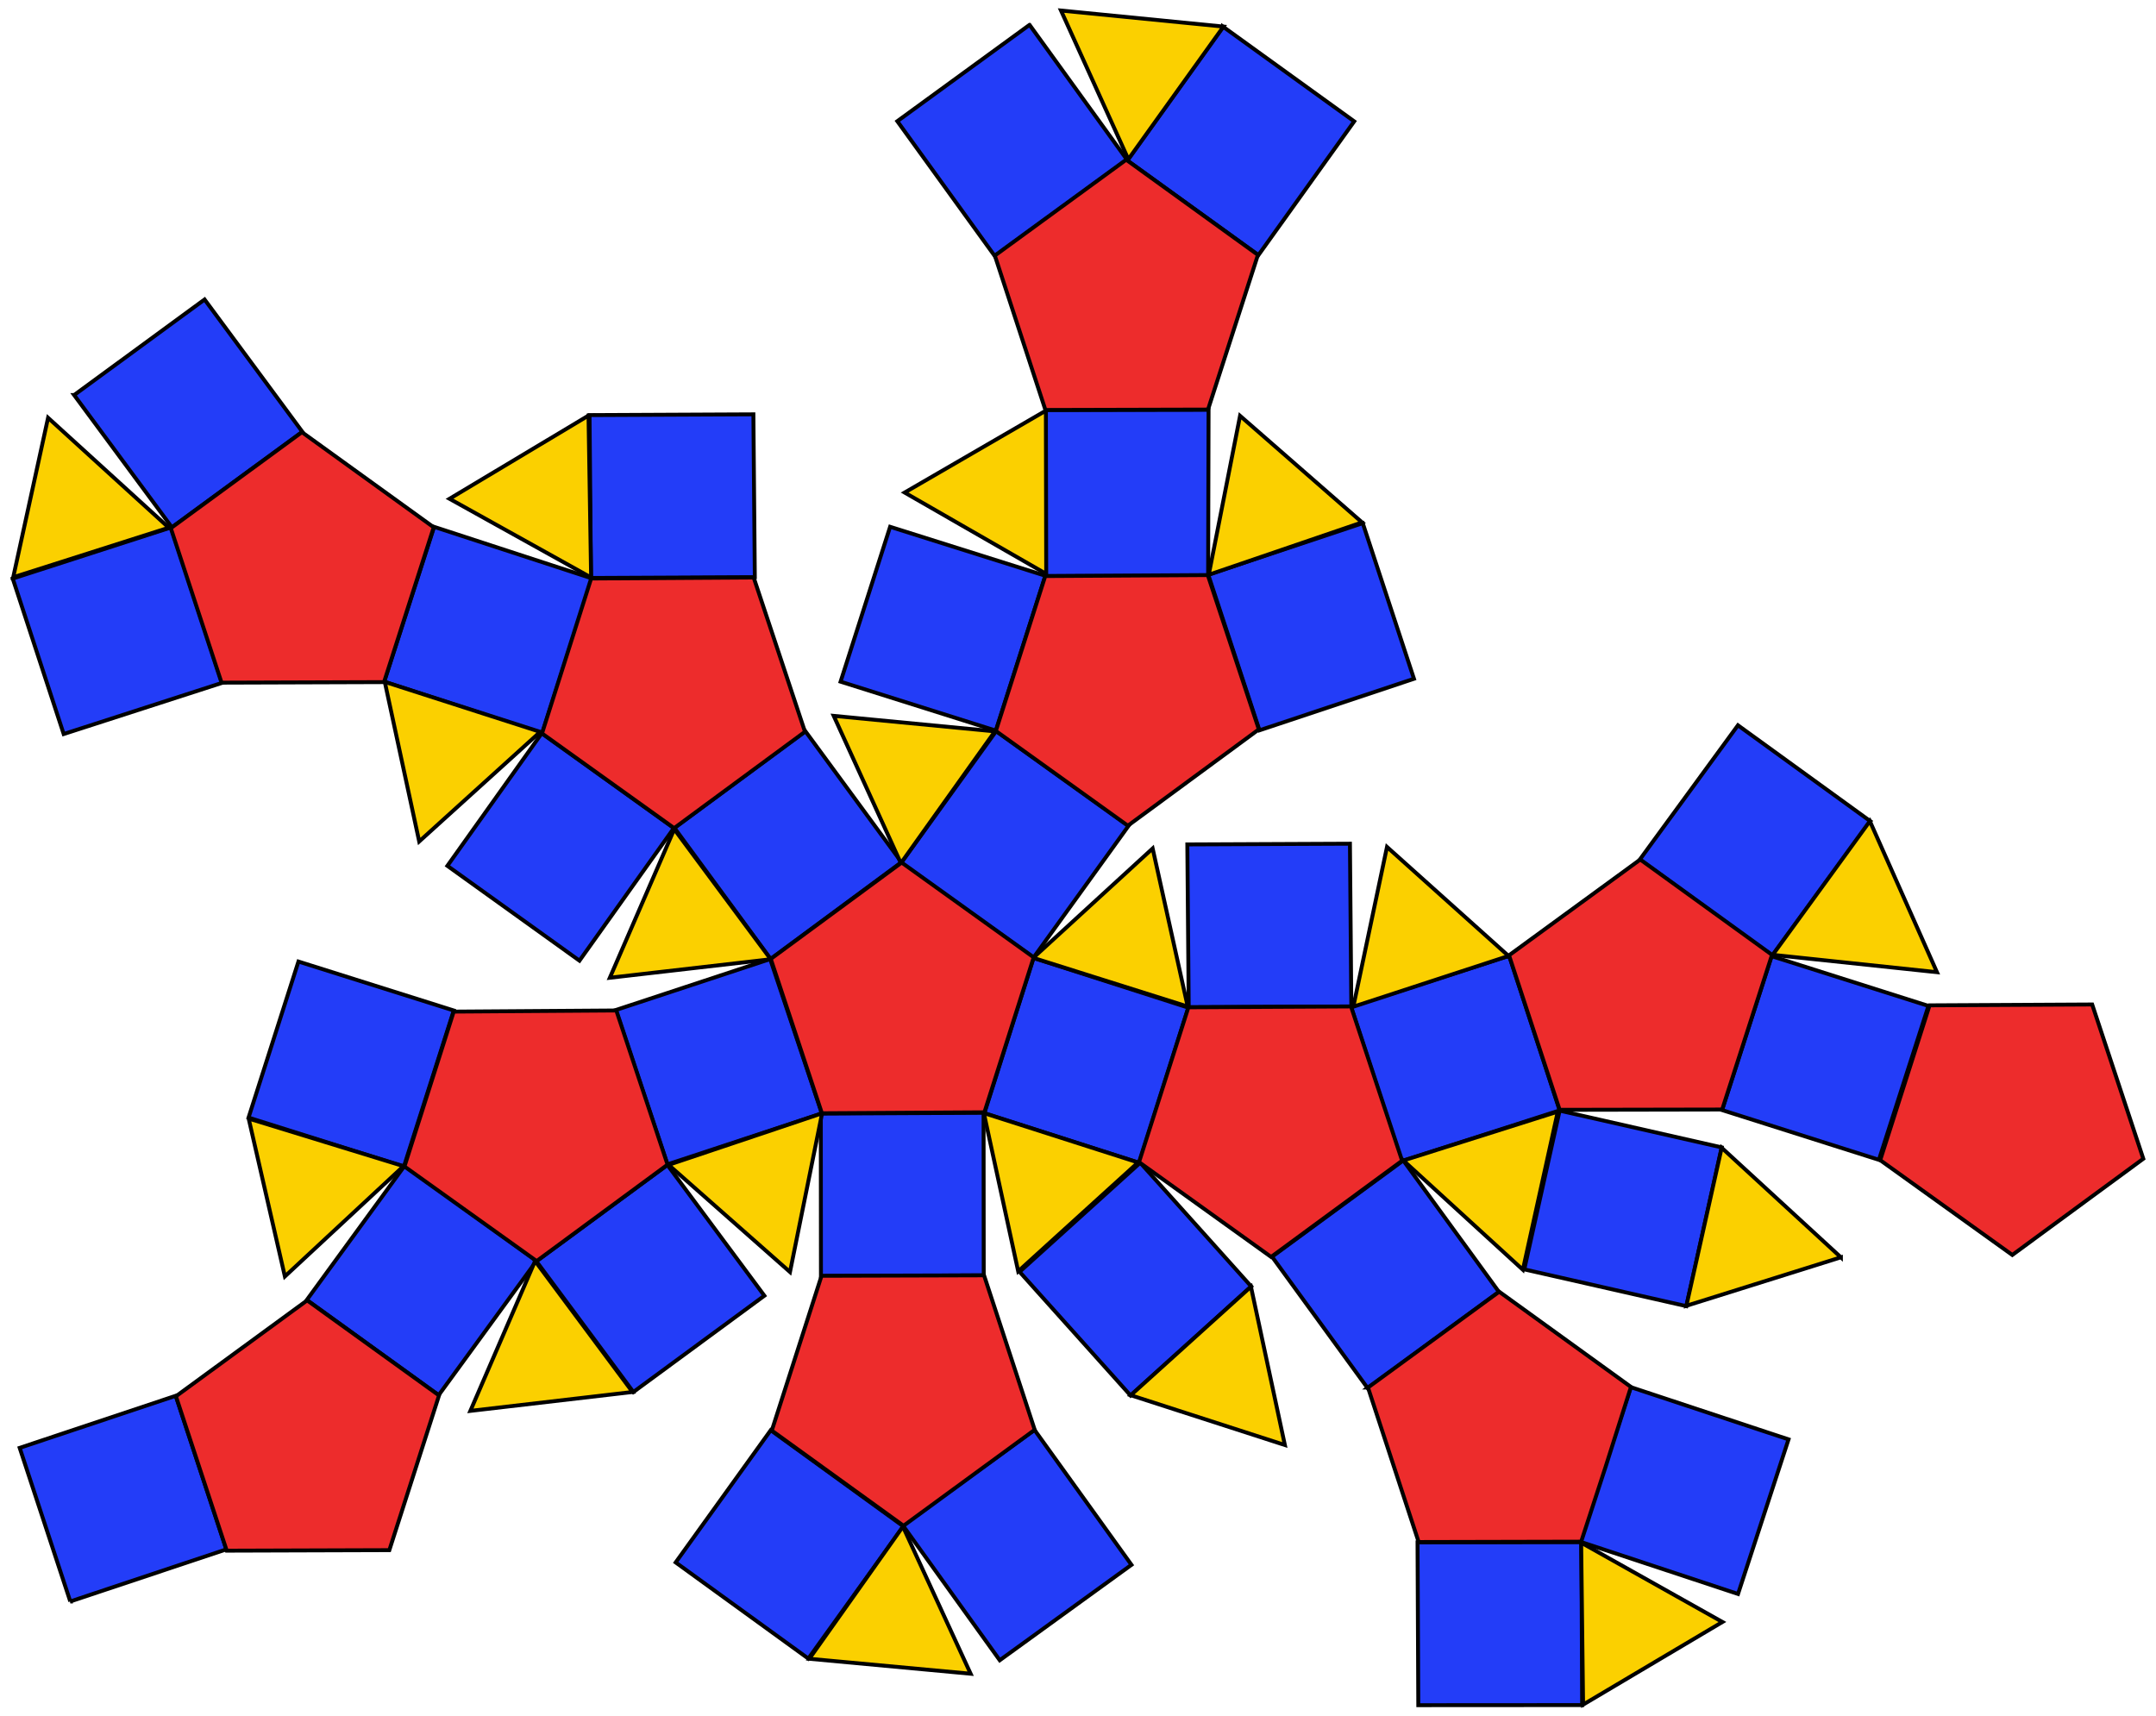
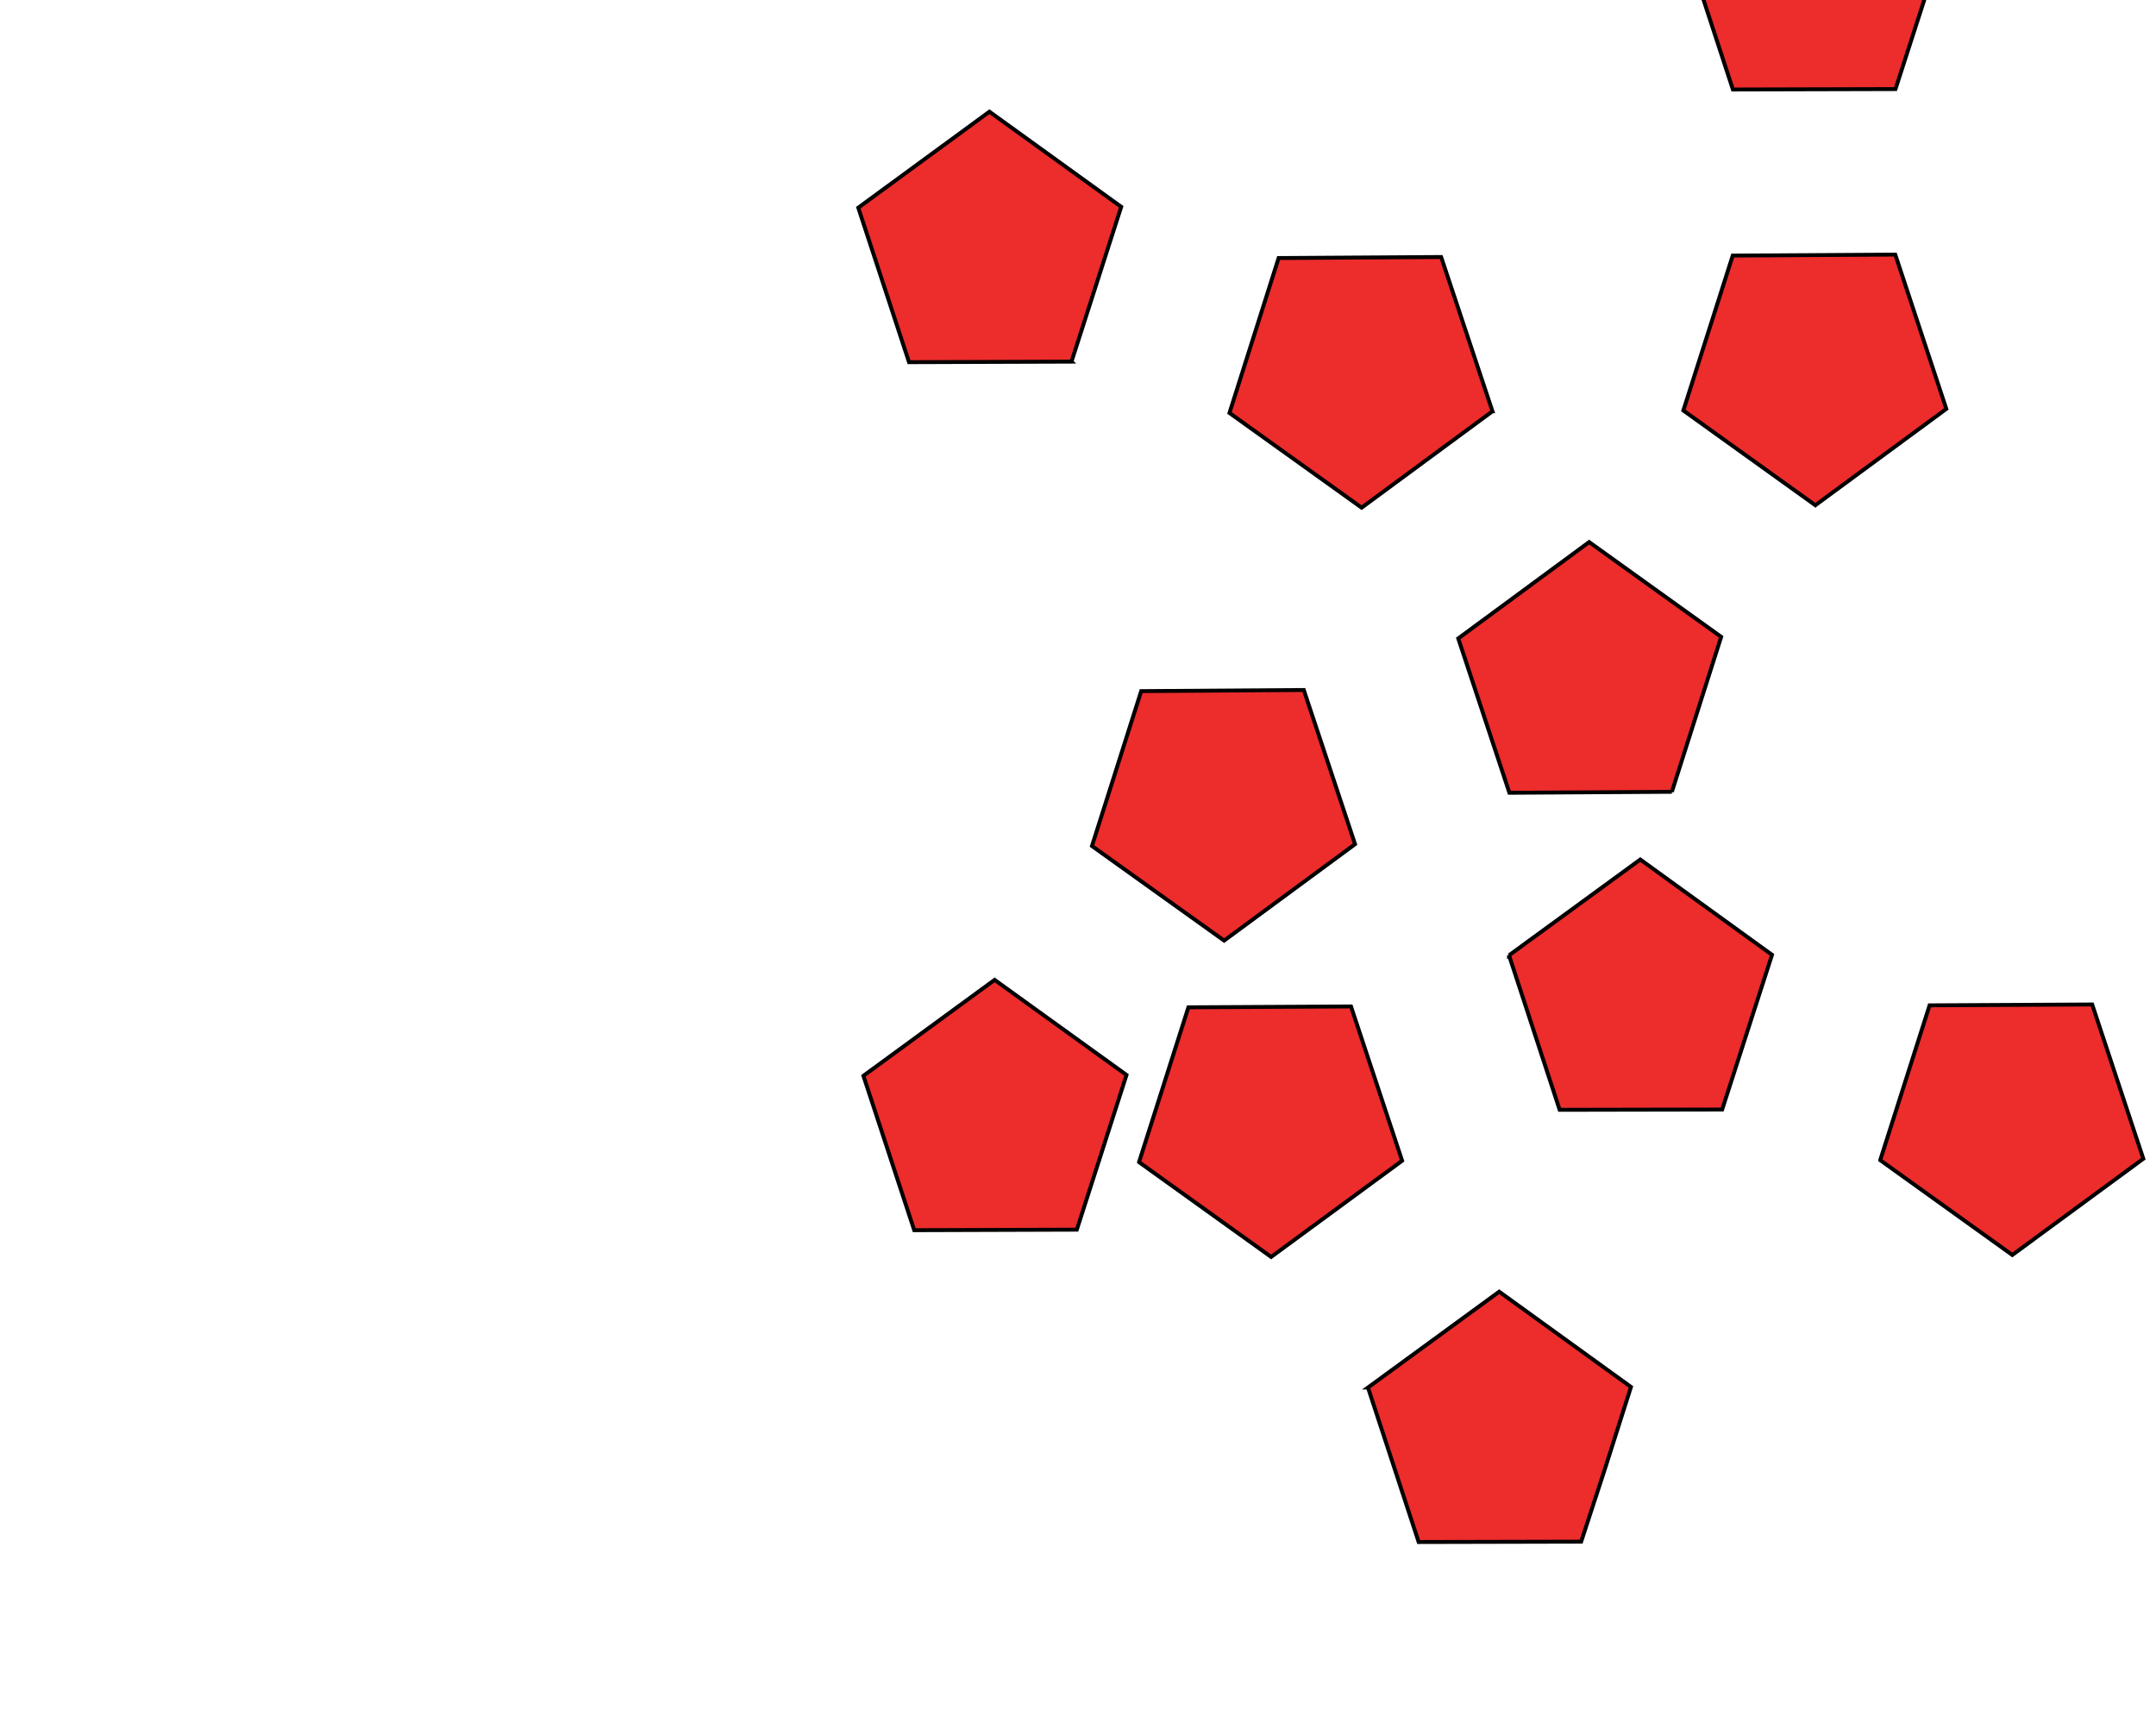
<svg xmlns="http://www.w3.org/2000/svg" xmlns:ns1="http://www.inkscape.org/namespaces/inkscape" xmlns:ns2="http://sodipodi.sourceforge.net/DTD/sodipodi-0.dtd" version="1.1" width="100%" height="100%" viewBox="0 0 994.79 791.69" id="svg6272" ns1:version="0.91 r13725" ns2:docname="Rhombicosidodecahedron_flat.svg">
  <defs id="defs6282" />
  <ns2:namedview pagecolor="#ffffff" bordercolor="#666666" borderopacity="1" objecttolerance="10" gridtolerance="10" guidetolerance="10" ns1:pageopacity="0" ns1:pageshadow="2" ns1:window-width="1920" ns1:window-height="1056" id="namedview6280" showgrid="false" ns1:zoom="0.79349107" ns1:cx="513.90797" ns1:cy="310.85165" ns1:window-x="3440" ns1:window-y="24" ns1:window-maximized="1" ns1:current-layer="svg6272" />
  <g id="g6830" transform="matrix(0.99,0,0,0.99,4.985,3.968)">
-     <path id="path6274" style="fill:#233df8;fill-opacity:1;stroke:#000000;stroke-width:1.818" d="m 632.4,643.05 -44.581,-61.287 61.171,-44.876 44.581,61.287 -61.171,44.876 z m 99.95,147.7 -76.364,0.048 -0.355,-75.912 76.364,-0.048 0.355,75.912 z m 72.653,-51.786 -73.531,-24.353 23.542,-72.06 73.531,24.353 -23.542,72.06 z m -24.084,-134.16 -75.538,-17.144 16.48,-73.995 75.538,17.144 -16.48,73.995 z m -259.03,41.658 -51.723,-57.659 56.225,-50.849 51.723,57.659 -56.225,50.849 z m 4.034,-108.46 -72.159,-23.167 22.899,-72.328 72.159,23.167 -22.899,72.328 z m 98.849,-72.883 -75.786,0.338 -0.645,-75.864 75.786,-0.338 0.645,75.864 z m 97.093,48.446 -73.733,23.735 -23.521,-72.067 73.733,-23.735 23.521,72.067 z m 171.88,-48.706 -23.088,71.746 -73.085,-23.194 23.088,-71.746 73.085,23.194 z m -27.032,-86.057 -45.771,62.634 -61.752,-44.745 45.771,-62.634 61.752,44.745 z m -489.13,212.04 -0.071,-75.787 75.865,-0.378 0.071,75.787 -75.865,0.378 z m -5.885,178.24 -61.825,-44.824 44.31,-61.639 61.825,44.824 -44.31,61.639 z m 89.217,0.775 -45.198,-62.905 61.385,-44.483 45.198,62.905 -61.385,44.483 z m -178.96,-303.07 71.966,-23.76 24.076,71.945 -71.966,23.76 -24.076,-71.945 z m -36.988,117.11 61.059,-44.894 45.188,60.94 -61.059,44.894 -45.188,-60.94 z m -134.16,-66.981 23.25,-72.739 72.401,22.82 -23.25,72.739 -72.401,-22.82 z m 27.154,84.988 45.623,-62.597 61.443,44.403 -45.623,62.597 -61.443,-44.403 z m -110.24,140.55 -23.58,-71.59 72.73,-24.28 23.583,71.59 -72.733,24.28 z m 493.24,-361.57 -44.321,61.476 -61.72,-44.118 44.321,-61.476 61.72,44.118 z m -38.79,-116.53 -23.085,72.185 -72.354,-22.817 23.085,-72.185 72.354,22.817 z m 147.93,-24.512 23.869,72.538 -72.012,24.019 -23.869,-72.538 72.012,-24.019 z m -71.868,-52.872 -0.197,77.459 -75.808,0.113 0.197,-77.459 75.808,-0.114 z m 6.77,-178.53 61.11,44.118 -44.64,62.347 -61.1,-44.116 44.63,-62.349 z m -90.2,-0.868 45.43,62.878 -61.62,44.915 -45.44,-62.88 61.63,-44.913 z m -104.52,329.19 44.832,61.105 -60.987,45.126 -44.832,-61.105 60.987,-45.126 z m -122.81,1.004 61.562,44.201 -43.998,61.805 -61.562,-44.201 43.998,-61.805 z m 22.256,-148.29 76.364,-0.36 0.665,75.91 -76.364,0.36 -0.665,-75.91 z m -72.441,52.083 73.63,24.052 -23.247,72.156 -73.63,-24.052 23.247,-72.156 z m -167.77,-61.43 60.799,-44.54 45.567,61.67 -60.8,44.54 -45.566,-61.67 z m -28.614,85.54 73.817,-23.85 23.742,72.47 -73.817,23.85 -23.742,-72.47 z" ns1:connector-curvature="0" />
-     <path id="path6276" style="fill:#fbd000;fill-opacity:1;stroke:#000000;stroke-width:1.818" d="m 732.79,790.55 -0.901,-75.501 65.836,36.97 -64.935,38.531 z m 120.16,-208.5 -72.018,22.583 16.451,-73.661 55.567,51.078 z m -148.22,5.792 -55.699,-50.934 71.96,-22.769 -16.261,73.704 z m -110.93,81.694 -71.819,-23.209 56.009,-50.593 15.81,73.802 z m -124.29,-80.963 -16.001,-73.76 71.879,23.023 -55.878,50.737 z m 7.021,-146.12 55.651,-50.986 16.33,73.688 -71.981,-22.702 z m 149.18,22.774 15.686,-74.464 56.645,50.817 -72.331,23.647 z m 195.46,-24.174 45.279,-62.316 31.273,70.411 -76.553,-8.095 z m -449.01,328.12 43.626,-61.627 31.558,68.595 -75.184,-6.968 z m 5.957,-254.26 -14.963,73.978 -56.585,-49.947 71.548,-24.031 z m -133.76,68.851 45.415,61.061 -75.588,8.8 30.173,-69.861 z m -133.5,-66.392 72.177,22.174 -55.292,51.42 -16.885,-73.594 z m 303.98,-119.03 -31.306,-68.677 75.129,7.227 -43.824,61.45 z m 67.734,-134.85 -65.979,-37.918 65.827,-38.181 0.152,76.098 3e-5,0 z m 147.21,-24.006 -71.452,24.41 14.586,-74.084 56.866,49.674 z m -108.93,-169.26 -31.39,-69.325 75.73,7.482 -44.34,61.843 z m -166.68,372.89 -74.982,8.625 30.022,-69.248 44.96,60.624 z m -107.43,-105.99 -56.4,51.088 -16.043,-74.388 72.444,23.3 z m 22.515,-147.44 1.21,75.496 -65.987,-36.7 64.777,-38.796 z m -195.62,52.27 -72.504,23.11 16.239,-74.34 56.265,51.23 z" ns1:connector-curvature="0" />
-     <path id="path6278" style="fill:#ed2c2c;fill-opacity:1;stroke:#000000;stroke-width:1.818" d="m 871.27,536.75 23.005,-72.156 75.783,-0.402 23.831,71.908 -61.054,44.843 -61.565,-44.193 z m -238.74,105.99 61.155,-44.674 61.416,44.399 -11.744,36.992 -11.454,35.122 -75.753,0.17 -23.62,-72.009 0,-3e-5 z m -106.7,-105.07 23.005,-72.156 75.783,-0.402 23.831,71.908 -61.054,44.843 -61.565,-44.193 z m 172.44,-96.392 61.172,-44.651 61.399,44.422 -23.226,72.105 -75.753,0.141 -23.593,-72.018 0,-4e-5 z m -320.41,149.38 75.734,-0.224 23.617,72.01 -61.139,44.729 -61.402,-44.366 23.19,-72.149 0,-3e-5 z m -95.653,-123.67 23.889,71.868 -61.018,44.944 -61.6,-44.091 22.947,-72.194 75.782,-0.527 z m -82.626,179.44 -23.156,72.108 -75.783,0.244 -23.681,-71.957 61.148,-44.716 61.472,44.321 0,3e-5 z m 321.04,-265.56 -61.523,-44.166 23.023,-72.202 75.752,-0.458 23.795,71.919 -61.046,44.906 0,3e-5 z m -38.423,-193.78 -23.575,-71.972 61.214,-44.678 61.407,44.36 -23.262,72.093 -75.784,0.197 0,-3e-5 z m -28.434,327.35 -75.733,0.453 -23.834,-71.939 61.003,-44.913 61.536,44.181 -22.972,72.218 0,3e-5 z m -83.624,-177.36 -60.972,44.924 -61.597,-44.147 22.903,-72.209 75.752,-0.48 23.915,71.912 0,3e-5 z m -196.19,-23.145 -75.734,0.255 -23.646,-72.001 61.12,-44.754 61.42,44.341 -23.161,72.158 0,3e-5 z" ns1:connector-curvature="0" />
+     <path id="path6278" style="fill:#ed2c2c;fill-opacity:1;stroke:#000000;stroke-width:1.818" d="m 871.27,536.75 23.005,-72.156 75.783,-0.402 23.831,71.908 -61.054,44.843 -61.565,-44.193 z m -238.74,105.99 61.155,-44.674 61.416,44.399 -11.744,36.992 -11.454,35.122 -75.753,0.17 -23.62,-72.009 0,-3e-5 z m -106.7,-105.07 23.005,-72.156 75.783,-0.402 23.831,71.908 -61.054,44.843 -61.565,-44.193 z m 172.44,-96.392 61.172,-44.651 61.399,44.422 -23.226,72.105 -75.753,0.141 -23.593,-72.018 0,-4e-5 z z m -95.653,-123.67 23.889,71.868 -61.018,44.944 -61.6,-44.091 22.947,-72.194 75.782,-0.527 z m -82.626,179.44 -23.156,72.108 -75.783,0.244 -23.681,-71.957 61.148,-44.716 61.472,44.321 0,3e-5 z m 321.04,-265.56 -61.523,-44.166 23.023,-72.202 75.752,-0.458 23.795,71.919 -61.046,44.906 0,3e-5 z m -38.423,-193.78 -23.575,-71.972 61.214,-44.678 61.407,44.36 -23.262,72.093 -75.784,0.197 0,-3e-5 z m -28.434,327.35 -75.733,0.453 -23.834,-71.939 61.003,-44.913 61.536,44.181 -22.972,72.218 0,3e-5 z m -83.624,-177.36 -60.972,44.924 -61.597,-44.147 22.903,-72.209 75.752,-0.48 23.915,71.912 0,3e-5 z m -196.19,-23.145 -75.734,0.255 -23.646,-72.001 61.12,-44.754 61.42,44.341 -23.161,72.158 0,3e-5 z" ns1:connector-curvature="0" />
  </g>
</svg>